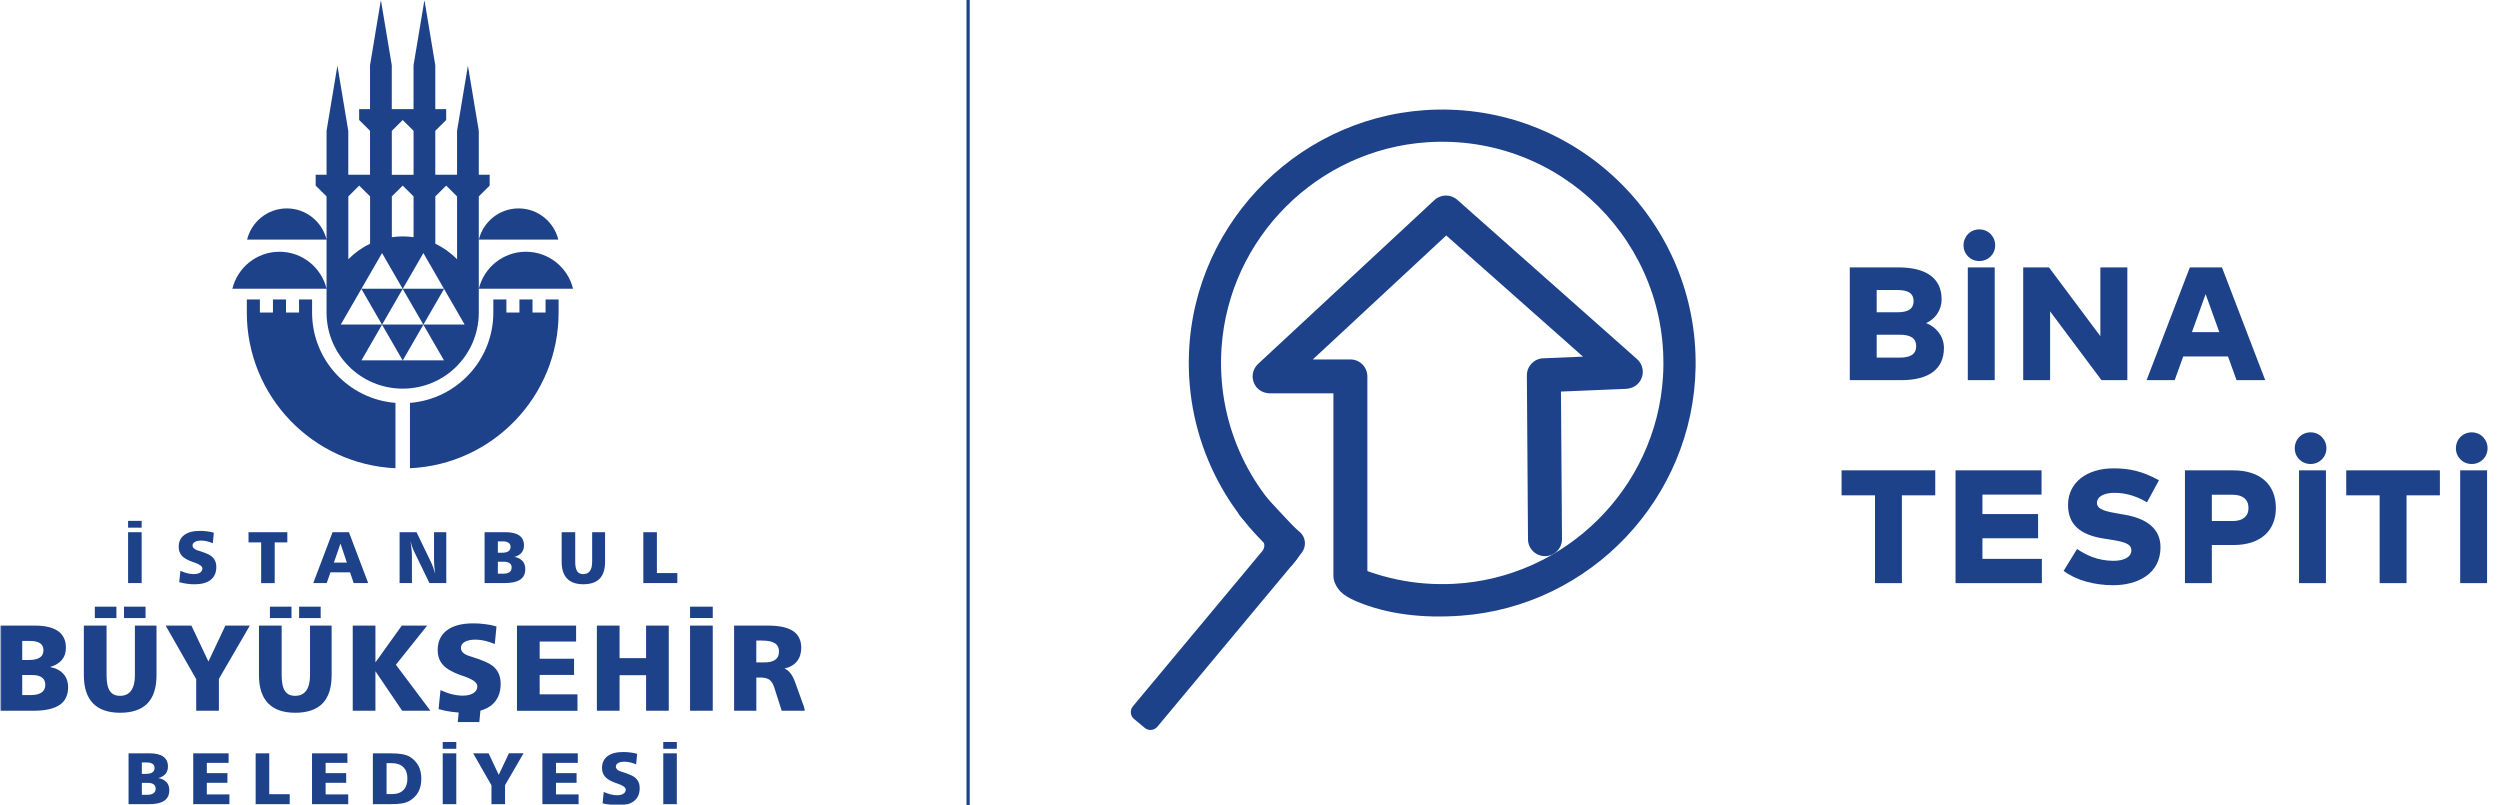
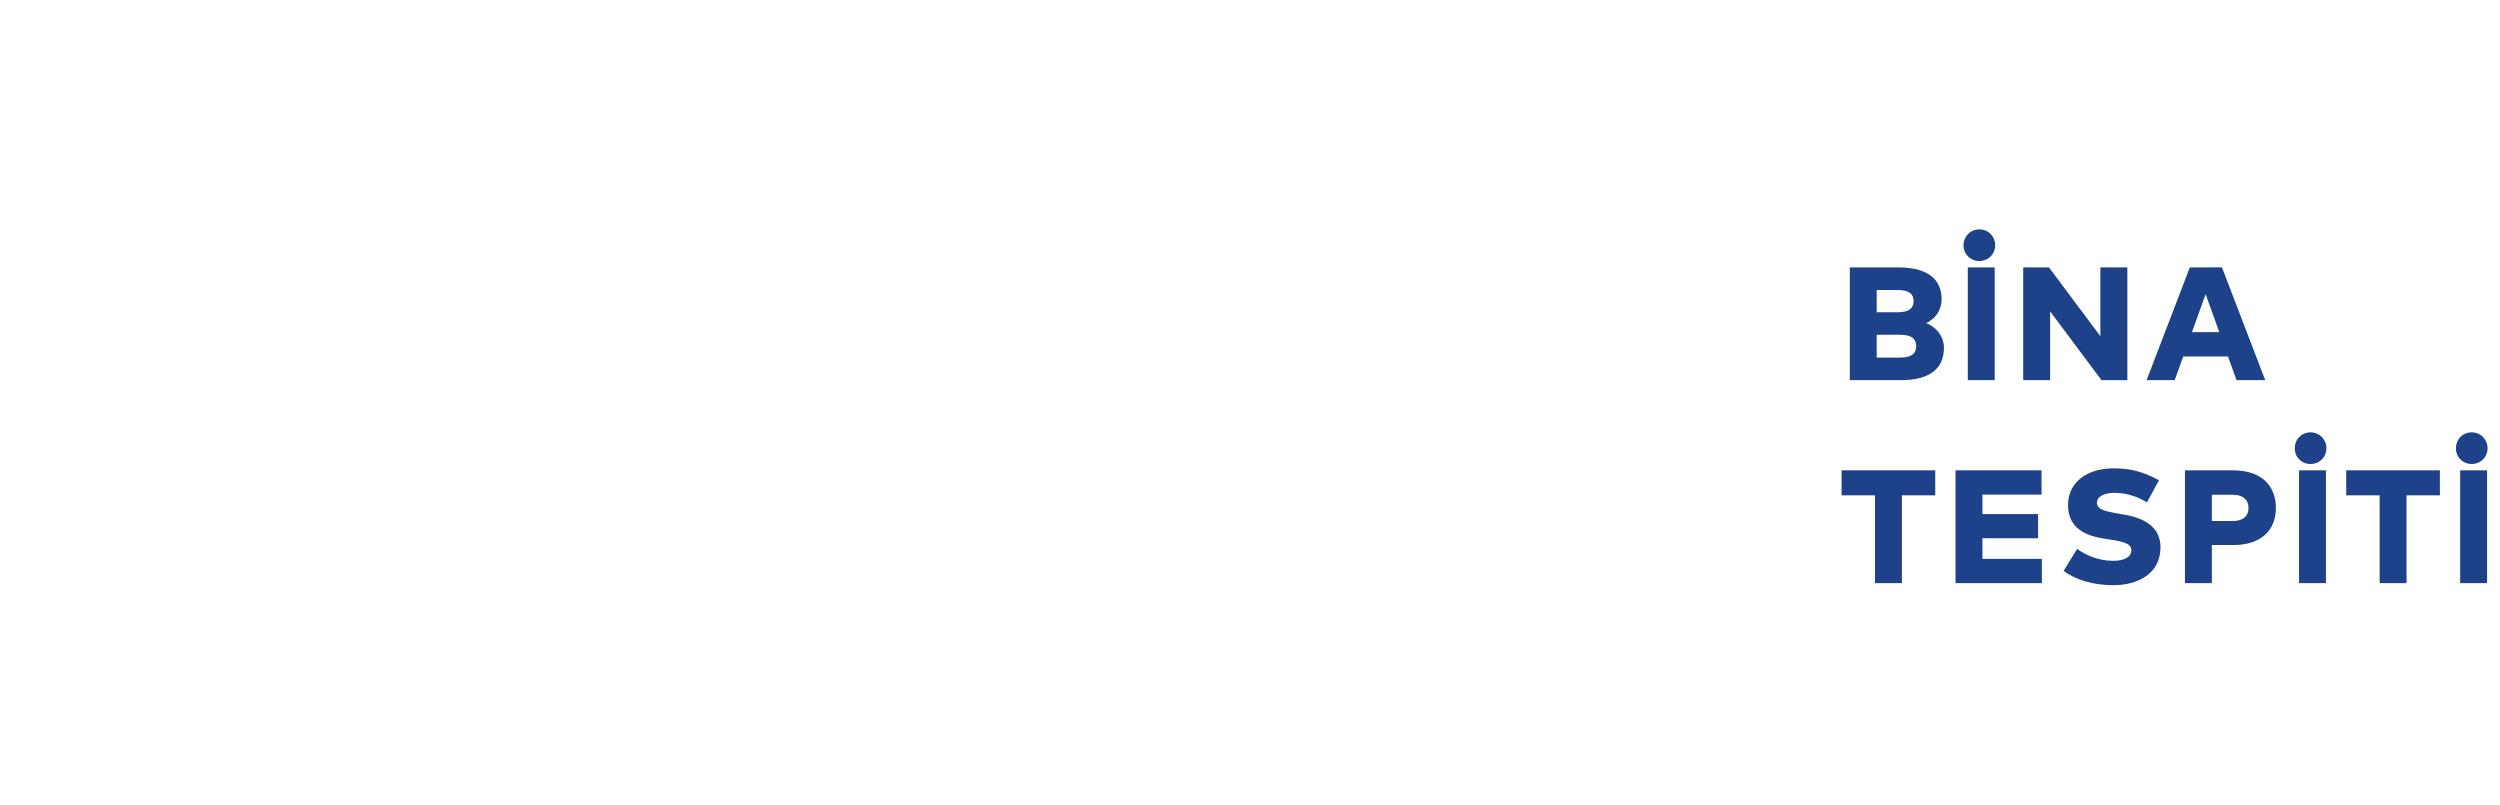
<svg xmlns="http://www.w3.org/2000/svg" width="776" height="250" viewBox="0 0 776 250" fill="none">
  <mask id="mask0_638_6076" style="mask-type:luminance" maskUnits="userSpaceOnUse" x="0" y="0" width="250" height="250">
    <path d="M250 0H0V250H250V0Z" fill="white" />
  </mask>
  <g mask="url(#mask0_638_6076)">
    <mask id="mask1_638_6076" style="mask-type:luminance" maskUnits="userSpaceOnUse" x="0" y="0" width="250" height="250">
-       <path d="M250 0H0V250H250V0Z" fill="white" />
+       <path d="M250 0H0H250V0Z" fill="white" />
    </mask>
    <g mask="url(#mask1_638_6076)">
      <path d="M66.377 165.351L66.068 168.614C65.43 168.359 64.81 168.149 64.209 168.003C63.917 167.939 63.626 167.885 63.334 167.848C63.051 167.812 62.769 167.794 62.486 167.794C61.639 167.794 60.974 167.93 60.491 168.204C60.017 168.477 59.771 168.851 59.771 169.316C59.771 169.644 59.889 169.926 60.135 170.181C60.372 170.427 60.746 170.637 61.238 170.81L61.94 171.029C63.744 171.603 64.947 172.122 65.539 172.578C66.086 172.997 66.496 173.48 66.751 174.045C67.015 174.61 67.143 175.257 67.143 175.995C67.143 177.727 66.56 179.048 65.412 179.977C64.254 180.898 62.578 181.363 60.39 181.363C59.616 181.363 58.823 181.308 58.021 181.199C57.219 181.089 56.426 180.925 55.634 180.697L55.989 177.18C56.727 177.517 57.447 177.772 58.149 177.945C58.486 178.027 58.823 178.091 59.16 178.137C59.497 178.182 59.825 178.2 60.135 178.2C60.955 178.2 61.611 178.046 62.094 177.736C62.577 177.426 62.824 176.998 62.824 176.469C62.824 175.813 62.049 175.221 60.518 174.674L59.661 174.373C58.167 173.835 57.092 173.216 56.444 172.496C55.797 171.776 55.469 170.865 55.469 169.735C55.469 168.158 56.035 166.946 57.174 166.08C58.313 165.224 59.935 164.786 62.049 164.786C62.851 164.786 63.598 164.832 64.291 164.932C64.655 164.978 65.001 165.033 65.339 165.096C65.676 165.16 66.022 165.251 66.368 165.351M77.14 168.359H81.058V180.998H85.268V168.359H89.187V165.197H77.14V168.359ZM107.667 174.637H103.64L105.69 168.723L107.667 174.637ZM97.233 180.989H101.407L102.583 177.645H108.661L109.782 180.989H114.283L108.305 165.187H103.23L97.233 180.989ZM124.061 180.989H127.862V172.651C127.862 172.377 127.852 172.04 127.825 171.648C127.798 171.256 127.779 170.892 127.743 170.573C127.688 170.017 127.643 169.562 127.597 169.215C127.552 168.869 127.497 168.45 127.415 167.967C127.597 168.65 127.77 169.224 127.925 169.698C128.126 170.254 128.326 170.746 128.536 171.165L133.293 180.989H138.523V165.187H134.723V174.136C134.723 174.637 134.751 175.23 134.814 175.895C134.878 176.56 134.979 177.289 135.106 178.073C134.979 177.69 134.851 177.317 134.723 176.925C134.55 176.405 134.45 176.095 134.414 175.995C134.195 175.385 134.013 174.938 133.867 174.665L129.292 165.197H124.034V180.998L124.061 180.989ZM156.384 174.364C157.195 174.364 157.797 174.519 158.207 174.829C158.617 175.139 158.818 175.585 158.818 176.186C158.818 176.788 158.59 177.271 158.143 177.59C157.697 177.909 157.041 178.073 156.193 178.073H154.535V174.364H156.384ZM156.02 168.04C156.831 168.04 157.442 168.185 157.852 168.468C158.271 168.75 158.471 169.179 158.471 169.744C158.471 170.363 158.253 170.819 157.806 171.12C157.369 171.421 156.703 171.566 155.81 171.566H154.535V168.04H156.011H156.02ZM150.425 180.989H156.567C158.772 180.989 160.403 180.634 161.469 179.914C162.526 179.203 163.055 178.1 163.055 176.615C163.055 175.612 162.763 174.792 162.18 174.136C161.597 173.48 160.768 173.061 159.692 172.86C160.658 172.596 161.387 172.159 161.889 171.557C162.39 170.956 162.645 170.199 162.645 169.279C162.645 167.921 162.162 166.901 161.196 166.217C160.23 165.534 158.79 165.187 156.886 165.187H150.416V180.989H150.425ZM174.337 174.382C174.337 176.697 174.902 178.437 176.041 179.604C177.171 180.77 178.847 181.353 181.071 181.353C183.295 181.353 185.017 180.779 186.138 179.622C187.259 178.465 187.814 176.724 187.814 174.382V165.187H183.805V174.382C183.805 175.64 183.577 176.587 183.112 177.234C182.647 177.881 181.964 178.21 181.071 178.21C180.178 178.21 179.549 177.909 179.148 177.298C178.747 176.688 178.547 175.722 178.547 174.382V165.187H174.337V174.382ZM199.679 180.989H210.241V177.872H203.899V165.197H199.688V180.998L199.679 180.989ZM39.759 163.784H43.969V161.679H39.759V163.784ZM39.759 180.989H43.969V165.187H39.759V180.989ZM19.674 209.166C20.649 210.259 21.142 211.644 21.142 213.312C21.142 215.791 20.258 217.631 18.481 218.825C16.713 220.019 13.979 220.62 10.279 220.62H0V194.184H10.826C14.015 194.184 16.412 194.758 18.034 195.907C19.656 197.055 20.458 198.768 20.458 201.037C20.458 202.577 20.039 203.844 19.192 204.855C18.353 205.858 17.123 206.587 15.51 207.033C17.305 207.371 18.699 208.081 19.674 209.175M6.898 204.855H9.04C10.525 204.855 11.646 204.6 12.384 204.099C13.122 203.598 13.487 202.832 13.487 201.802C13.487 200.855 13.141 200.144 12.448 199.67C11.755 199.196 10.726 198.95 9.377 198.95H6.898V204.855ZM14.061 212.583C14.061 211.581 13.724 210.824 13.04 210.305C12.357 209.794 11.345 209.53 9.988 209.53H6.898V215.745H9.669C11.09 215.745 12.184 215.472 12.931 214.934C13.678 214.396 14.061 213.613 14.061 212.583ZM64.701 205.347L59.415 194.184H51.414L60.901 210.797V220.62H67.945V210.724L77.55 194.184H69.959L64.692 205.347H64.701ZM96.231 209.576C96.231 211.672 95.848 213.266 95.065 214.351C94.29 215.435 93.151 215.982 91.647 215.982C90.144 215.982 89.096 215.472 88.43 214.46C87.756 213.44 87.428 211.817 87.428 209.585V194.193H80.384V209.576C80.384 213.449 81.332 216.356 83.227 218.306C85.123 220.256 87.929 221.24 91.647 221.24C95.365 221.24 98.254 220.274 100.131 218.333C101.999 216.401 102.938 213.476 102.938 209.576V194.193H96.231V209.585V209.576ZM99.539 188.316H92.841V191.842H99.539V188.316ZM90.481 188.316H83.783V191.842H90.481V188.316ZM36.132 188.316H29.434V191.842H36.132V188.316ZM41.882 209.576C41.882 211.672 41.49 213.266 40.716 214.351C39.941 215.435 38.802 215.982 37.299 215.982C35.795 215.982 34.747 215.472 34.082 214.46C33.407 213.44 33.08 211.817 33.08 209.585V194.193H26.026V209.576C26.026 213.449 26.974 216.356 28.869 218.306C30.765 220.256 33.571 221.24 37.289 221.24C41.008 221.24 43.896 220.274 45.773 218.333C47.642 216.401 48.58 213.476 48.58 209.576V194.193H41.873V209.585L41.882 209.576ZM45.181 188.316H38.483V191.842H45.181V188.316ZM132.6 194.184H124.717L116.534 205.612V194.184H109.49V220.62H116.534V208.355L124.845 220.62H133.602L122.886 206.332L132.591 194.184H132.6ZM167.511 209.503H178.191V204.473H167.511V199.142H178.82V194.193H160.467V220.63H179.248V215.526H167.511V209.503ZM200.545 204.281H192.316V194.184H185.272V220.62H192.316V209.576H200.545V220.62H207.589V194.184H200.545V204.281ZM214.196 191.833H221.24V188.307H214.196V191.833ZM214.196 220.62H221.24V194.184H214.196V220.62ZM250 220.62H242.646L240.322 213.385C239.949 212.228 239.448 211.426 238.81 210.97C238.172 210.514 237.16 210.296 235.784 210.296H234.763V220.62H227.865V194.184H238.381C241.89 194.184 244.487 194.749 246.173 195.879C247.859 197.009 248.706 198.741 248.706 201.074C248.706 202.778 248.26 204.172 247.376 205.275C246.492 206.377 245.198 207.124 243.494 207.516C244.87 208.027 245.99 209.466 246.838 211.854L250 220.63V220.62ZM241.808 202.295C241.808 201.101 241.379 200.226 240.532 199.67C239.684 199.114 238.345 198.832 236.504 198.832H234.754V205.612H237.224C238.764 205.612 239.912 205.338 240.659 204.782C241.416 204.227 241.79 203.397 241.79 202.295M152.721 206.541C151.728 205.785 149.723 204.919 146.698 203.953L145.522 203.58C144.693 203.297 144.073 202.942 143.672 202.532C143.271 202.112 143.071 201.629 143.071 201.092C143.071 200.308 143.472 199.688 144.265 199.233C145.066 198.777 146.178 198.54 147.6 198.54C148.074 198.54 148.548 198.577 149.021 198.631C149.495 198.695 149.987 198.777 150.479 198.886C151.482 199.132 152.521 199.479 153.587 199.907L154.106 194.449C153.523 194.275 152.949 194.13 152.384 194.02C151.819 193.911 151.236 193.82 150.625 193.738C149.459 193.574 148.21 193.492 146.871 193.492C143.335 193.492 140.619 194.212 138.715 195.651C136.81 197.091 135.862 199.133 135.862 201.766C135.862 203.643 136.409 205.183 137.494 206.377C138.578 207.58 140.373 208.628 142.87 209.521L144.301 210.022C146.88 210.934 148.165 211.927 148.165 213.02C148.165 213.913 147.755 214.624 146.944 215.144C146.133 215.663 145.039 215.927 143.663 215.927C143.144 215.927 142.597 215.891 142.032 215.818C141.467 215.745 140.902 215.636 140.337 215.499C139.17 215.217 137.968 214.788 136.728 214.214L136.136 220.11C137.466 220.484 138.797 220.757 140.136 220.948C140.884 221.049 141.631 221.122 142.369 221.167L142.086 224.138H148.784L149.122 220.584C150.443 220.201 151.591 219.664 152.511 218.935C154.443 217.367 155.409 215.144 155.409 212.246C155.409 211.016 155.191 209.931 154.753 208.983C154.316 208.036 153.632 207.216 152.721 206.523M51.679 242.783C52.262 243.439 52.553 244.259 52.553 245.261C52.553 246.747 52.025 247.84 50.959 248.56C49.901 249.271 48.261 249.636 46.056 249.636H39.905V233.825H46.375C48.279 233.825 49.719 234.171 50.685 234.855C51.651 235.538 52.134 236.568 52.134 237.926C52.134 238.846 51.879 239.611 51.378 240.204C50.877 240.805 50.139 241.243 49.173 241.507C50.248 241.707 51.077 242.136 51.66 242.783M44.033 240.204H45.309C46.202 240.204 46.867 240.049 47.304 239.748C47.751 239.447 47.97 238.992 47.97 238.372C47.97 237.807 47.76 237.379 47.35 237.096C46.931 236.814 46.32 236.668 45.509 236.668H44.024V240.204H44.033ZM48.316 244.833C48.316 244.232 48.115 243.776 47.705 243.466C47.295 243.156 46.694 243.001 45.883 243.001H44.033V246.71H45.691C46.548 246.71 47.195 246.546 47.642 246.227C48.088 245.908 48.316 245.435 48.316 244.824M64.2 242.983H70.588V239.976H64.2V236.786H70.961V233.825H59.98V249.636H71.216V246.583H64.2V242.983ZM83.573 233.825H79.354V249.636H89.925V246.51H83.573V233.816V233.825ZM101.07 242.983H107.458V239.976H101.07V236.786H107.832V233.825H96.851V249.636H108.087V246.583H101.07V242.983ZM129.903 237.734C130.486 238.864 130.778 240.167 130.778 241.644C130.778 243.275 130.477 244.66 129.866 245.799C129.256 246.938 128.326 247.877 127.059 248.615C126.44 248.97 125.647 249.235 124.672 249.399C124.207 249.472 123.633 249.535 122.959 249.581C122.284 249.626 121.546 249.645 120.754 249.645H115.741V233.834H121.282C122.74 233.834 123.952 233.925 124.918 234.107C125.884 234.29 126.677 234.572 127.296 234.946C128.445 235.684 129.31 236.613 129.903 237.743M126.458 241.644C126.458 240.131 126.039 238.955 125.2 238.126C124.362 237.297 123.159 236.878 121.592 236.878H119.988V246.473H121.811C123.296 246.473 124.435 246.054 125.246 245.207C126.057 244.368 126.458 243.175 126.458 241.644ZM154.817 240.505L151.655 233.825H146.871L152.548 243.758V249.636H156.767V243.712L162.508 233.816H157.97L154.817 240.495V240.505ZM172.578 242.983H178.966V239.976H172.578V236.786H179.34V233.825H168.359V249.636H179.595V246.583H172.578V242.983ZM196.927 241.215C196.335 240.76 195.132 240.249 193.328 239.666L192.626 239.447C192.125 239.274 191.76 239.065 191.523 238.819C191.286 238.573 191.159 238.281 191.159 237.953C191.159 237.488 191.396 237.115 191.879 236.841C192.353 236.568 193.018 236.431 193.874 236.431C194.157 236.431 194.439 236.449 194.722 236.486C195.004 236.522 195.296 236.577 195.597 236.641C196.198 236.787 196.818 236.996 197.456 237.251L197.766 233.989C197.419 233.889 197.073 233.798 196.736 233.734C196.399 233.67 196.043 233.615 195.688 233.57C194.995 233.47 194.239 233.424 193.446 233.424C191.332 233.424 189.71 233.852 188.571 234.718C187.432 235.584 186.867 236.796 186.867 238.372C186.867 239.493 187.195 240.413 187.842 241.133C188.489 241.853 189.564 242.473 191.059 243.011L191.915 243.311C193.455 243.858 194.23 244.45 194.23 245.106C194.23 245.644 193.984 246.063 193.501 246.373C193.018 246.683 192.362 246.838 191.542 246.838C191.232 246.838 190.904 246.811 190.566 246.774C190.229 246.738 189.892 246.665 189.555 246.583C188.862 246.41 188.142 246.154 187.395 245.817L187.04 249.344C187.833 249.563 188.625 249.736 189.427 249.845C190.229 249.955 191.013 250.009 191.797 250.009C193.993 250.009 195.67 249.544 196.827 248.624C197.984 247.704 198.558 246.373 198.558 244.642C198.558 243.904 198.431 243.257 198.167 242.692C197.902 242.127 197.501 241.634 196.945 241.224M137.421 249.636H141.631V233.825H137.421V249.636ZM137.421 232.422H141.631V230.316H137.421V232.422ZM205.876 232.422H210.086V230.316H205.876V232.422ZM205.876 249.636H210.086V233.825H205.876V249.636ZM96.869 97.015V92.96H92.823V97.015H88.777V92.96H84.722V97.015H80.666V92.96H76.611V97.015C76.611 122.986 97.069 144.173 122.749 145.34V125.055C108.26 123.906 96.869 111.796 96.869 97.015ZM169.334 92.96H173.389V97.015C173.389 122.986 152.931 144.173 127.251 145.34V125.055C141.74 123.906 153.131 111.796 153.131 97.015V92.96H157.186V97.015H161.232V92.96H165.288V97.015H169.343V92.96H169.334ZM101.361 74.369H76.702C78.06 68.811 83.063 64.692 89.032 64.692C95.001 64.692 100.004 68.82 101.361 74.369ZM148.639 74.369C149.987 68.811 154.999 64.692 160.968 64.692C166.937 64.692 171.94 68.82 173.298 74.369H148.639ZM101.361 89.624H72.128C73.731 83.036 79.664 78.142 86.745 78.142C93.825 78.142 99.758 83.036 101.361 89.624ZM163.255 78.142C170.336 78.142 176.269 83.036 177.872 89.624H148.629C150.233 83.036 156.166 78.142 163.246 78.142M148.62 97.315V60.965L151.992 57.611V54.239H148.62V40.625L145.239 20.367L141.868 40.625V54.239H135.115V40.597L138.496 37.244V33.872H135.115V20.258L131.744 0L128.363 20.258V33.872H121.61V20.258L118.229 0L114.858 20.258V33.872H111.477V37.244L114.858 40.597V54.239H108.105V40.625L104.733 20.367L101.361 40.625V54.239H97.981V57.611L101.361 60.965V97.005C101.361 110.055 111.941 120.635 124.991 120.635C138.04 120.635 148.447 110.219 148.611 97.315M144.219 100.733H131.443L137.831 89.67L144.219 100.733ZM135.124 60.965L138.505 57.611L141.877 60.965V80.475C139.936 78.498 137.658 76.857 135.124 75.654V60.965ZM131.415 78.552L137.804 89.624H125.027L131.415 78.552ZM121.628 40.607L125 37.253L128.372 40.607V54.248H121.619V40.607H121.628ZM121.628 60.965L125 57.611L128.372 60.965V73.622C127.269 73.467 126.139 73.376 125 73.376C123.861 73.376 122.731 73.467 121.628 73.622V60.965ZM118.585 78.552L124.973 89.624H112.196L118.585 78.552ZM108.123 60.965L111.495 57.611L114.876 60.965V75.654C112.342 76.857 110.064 78.498 108.123 80.475V60.965ZM105.781 100.733L112.169 89.67L118.557 100.733H105.781ZM112.196 111.85L118.585 100.778L124.973 111.85H112.196ZM118.612 100.733L125 89.67L131.388 100.733H118.612ZM125.027 111.85L131.415 100.778L137.804 111.85H125.027Z" fill="#1D428A" />
    </g>
  </g>
-   <rect x="300" width="1" height="250" fill="#1D428A" />
  <path d="M574.175 83H589.225C598.075 83 602.675 86.475 602.675 92.9C602.675 96.35 600.65 99.05 597.85 100.3C600.95 101.4 603.4 104.4 603.4 107.975C603.4 114.4 598.975 118 590.1 118H574.175V83ZM589.675 103.9H582.525V111H589.675C592.9 111 594.775 110.05 594.775 107.425C594.775 104.875 592.9 103.9 589.675 103.9ZM589.025 90.025H582.525V96.925H589.025C592.025 96.925 593.975 96.05 593.975 93.45C593.975 90.9 592.025 90.025 589.025 90.025ZM619.156 83V118H610.806V83H619.156ZM614.381 71.2C617.156 71.2 619.306 73.375 619.306 76.15C619.306 78.9 617.156 81.025 614.381 81.025C611.606 81.025 609.481 78.9 609.481 76.15C609.481 73.375 611.606 71.2 614.381 71.2ZM660.328 83V118H652.303L636.353 96.65V118H628.003V83H636.003L651.953 104.35V83H660.328ZM689.7 83L703.125 118H694.225L691.575 110.65H677.675L675.025 118H666.3L679.725 83H689.7ZM684.625 91.3L680.375 103.1H688.875L684.625 91.3ZM600.7 146V153.75H590.35V181H582V153.75H571.625V146H600.7ZM633.797 173.475V181H606.997V146H633.697V153.525H615.347V159.575H632.622V167.075H615.347V173.475H633.797ZM670.146 149.075L666.421 155.925C663.921 154.425 660.496 152.975 656.396 152.975C653.221 152.975 650.896 154.05 650.896 156.125C650.896 158.325 654.221 158.85 658.096 159.525L659.546 159.775C666.346 160.95 670.621 164.125 670.621 169.85C670.621 178.175 663.446 181.65 655.946 181.65C650.121 181.65 644.421 180.125 640.546 177.2L644.721 170.4C647.396 172.225 651.096 174.075 656.021 174.075C659.171 174.075 661.571 173 661.571 170.825C661.571 168.725 659.221 168.125 654.646 167.425L652.896 167.15C645.696 166.025 641.796 162.775 641.921 156.475C642.046 149.675 647.846 145.375 656.021 145.375C660.746 145.375 664.846 146.15 670.146 149.075ZM693.283 169.175H686.558V181H678.208V146H693.208C701.858 146 706.433 150.65 706.433 157.675C706.433 164.575 701.858 169.175 693.283 169.175ZM693.083 153.575H686.558V161.725H693.083C696.083 161.725 697.933 160.325 697.933 157.675C697.933 155 696.083 153.575 693.083 153.575ZM721.968 146V181H713.618V146H721.968ZM717.193 134.2C719.968 134.2 722.118 136.375 722.118 139.15C722.118 141.9 719.968 144.025 717.193 144.025C714.418 144.025 712.293 141.9 712.293 139.15C712.293 136.375 714.418 134.2 717.193 134.2ZM757.341 146V153.75H746.991V181H738.641V153.75H728.266V146H757.341ZM771.988 146V181H763.638V146H771.988ZM767.213 134.2C769.988 134.2 772.138 136.375 772.138 139.15C772.138 141.9 769.988 144.025 767.213 144.025C764.438 144.025 762.313 141.9 762.313 139.15C762.313 136.375 764.438 134.2 767.213 134.2Z" fill="#1D428A" />
  <g clip-path="url(#clip0_638_6076)">
-     <path d="M418.691 184.26C415.921 184.02 413.891 181.52 413.891 178.73V122.1H394.291C392.491 122.1 390.731 121.29 389.721 119.79C388.231 117.57 388.631 114.7 390.501 112.97L445.251 62.1C447.241 60.251 450.301 60.221 452.341 62.02L508.151 111.48C510.041 113.16 510.521 115.99 509.111 118.24C508.161 119.76 506.451 120.63 504.671 120.7L484.521 121.54L484.841 167.32C484.861 170.23 482.521 172.61 479.601 172.63H479.561C476.661 172.63 474.311 170.29 474.291 167.39L473.941 116.52C473.921 113.68 476.161 111.33 478.991 111.21L491.361 110.7L448.911 73.091L407.501 111.57H419.161C422.071 111.57 424.431 113.93 424.431 116.84V179.01C424.431 182.08 421.811 184.53 418.691 184.26Z" fill="#1D428A" />
    <path d="M355.322 225.93L352.002 223.16C350.822 222.18 350.662 220.43 351.642 219.25L391.802 171.07C392.702 169.99 392.652 168.42 391.702 167.4L385.042 160.26C383.992 159.14 384.052 157.38 385.182 156.33L388.342 153.38C389.462 152.33 391.222 152.39 392.272 153.52L401.902 163.84C404.552 166.68 404.682 171.06 402.192 174.05L359.242 225.58C358.262 226.76 356.512 226.92 355.332 225.94L355.322 225.93Z" fill="#1D428A" />
-     <path d="M446.074 34.02C404.714 34.83 370.714 68.12 369.064 109.46C367.984 136.56 380.694 160.81 400.744 175.75L404.024 171.61C405.594 169.63 405.354 166.75 403.434 165.12C387.404 151.59 377.634 130.86 379.164 107.97C381.444 73.86 408.984 46.37 443.094 44.15C484.484 41.46 518.774 75.68 516.184 117.06C514.014 151.64 485.854 179.45 451.244 181.22C439.154 181.84 427.704 179.3 417.624 174.38C414.294 178.58 411.854 182.79 421.054 186.67C430.834 190.79 441.954 191.93 453.344 191.12C493.764 188.25 525.644 154.51 526.314 114C527.044 69.48 490.614 33.13 446.074 34.02Z" fill="#1D428A" />
  </g>
  <defs>
    <clipPath id="clip0_638_6076">
-       <rect width="175.31" height="192.58" fill="white" transform="translate(351 34)" />
-     </clipPath>
+       </clipPath>
  </defs>
</svg>